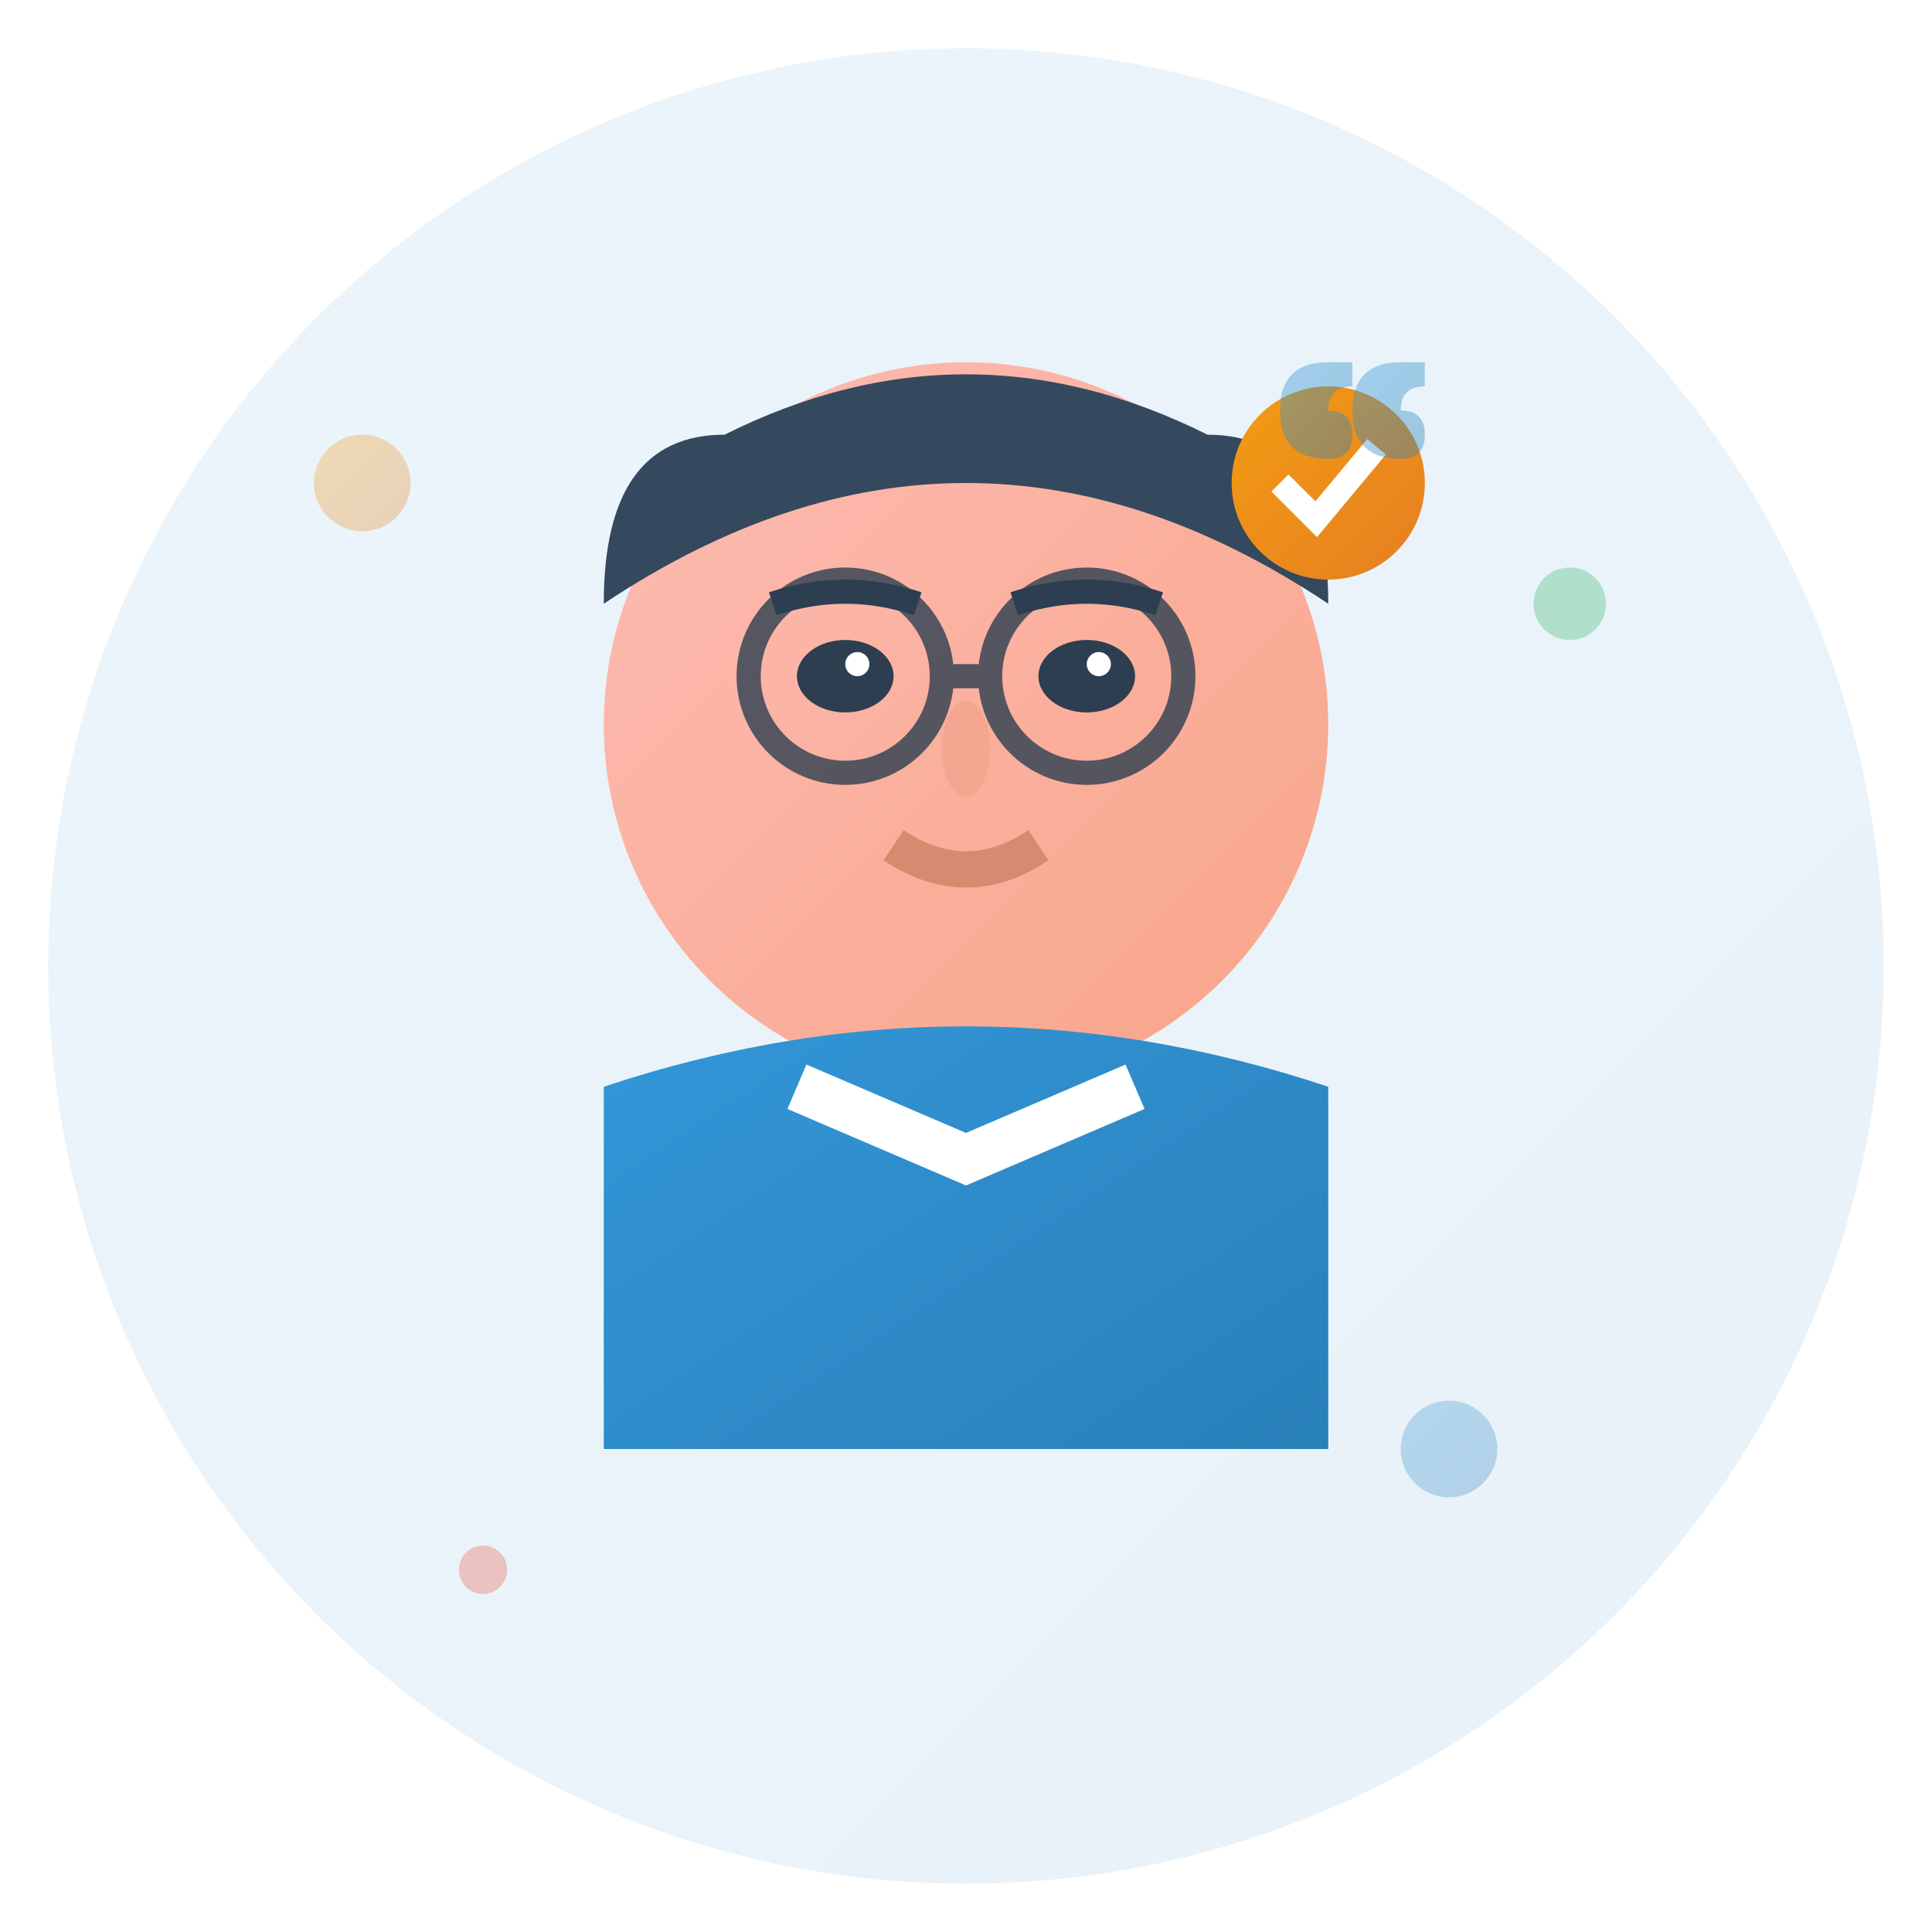
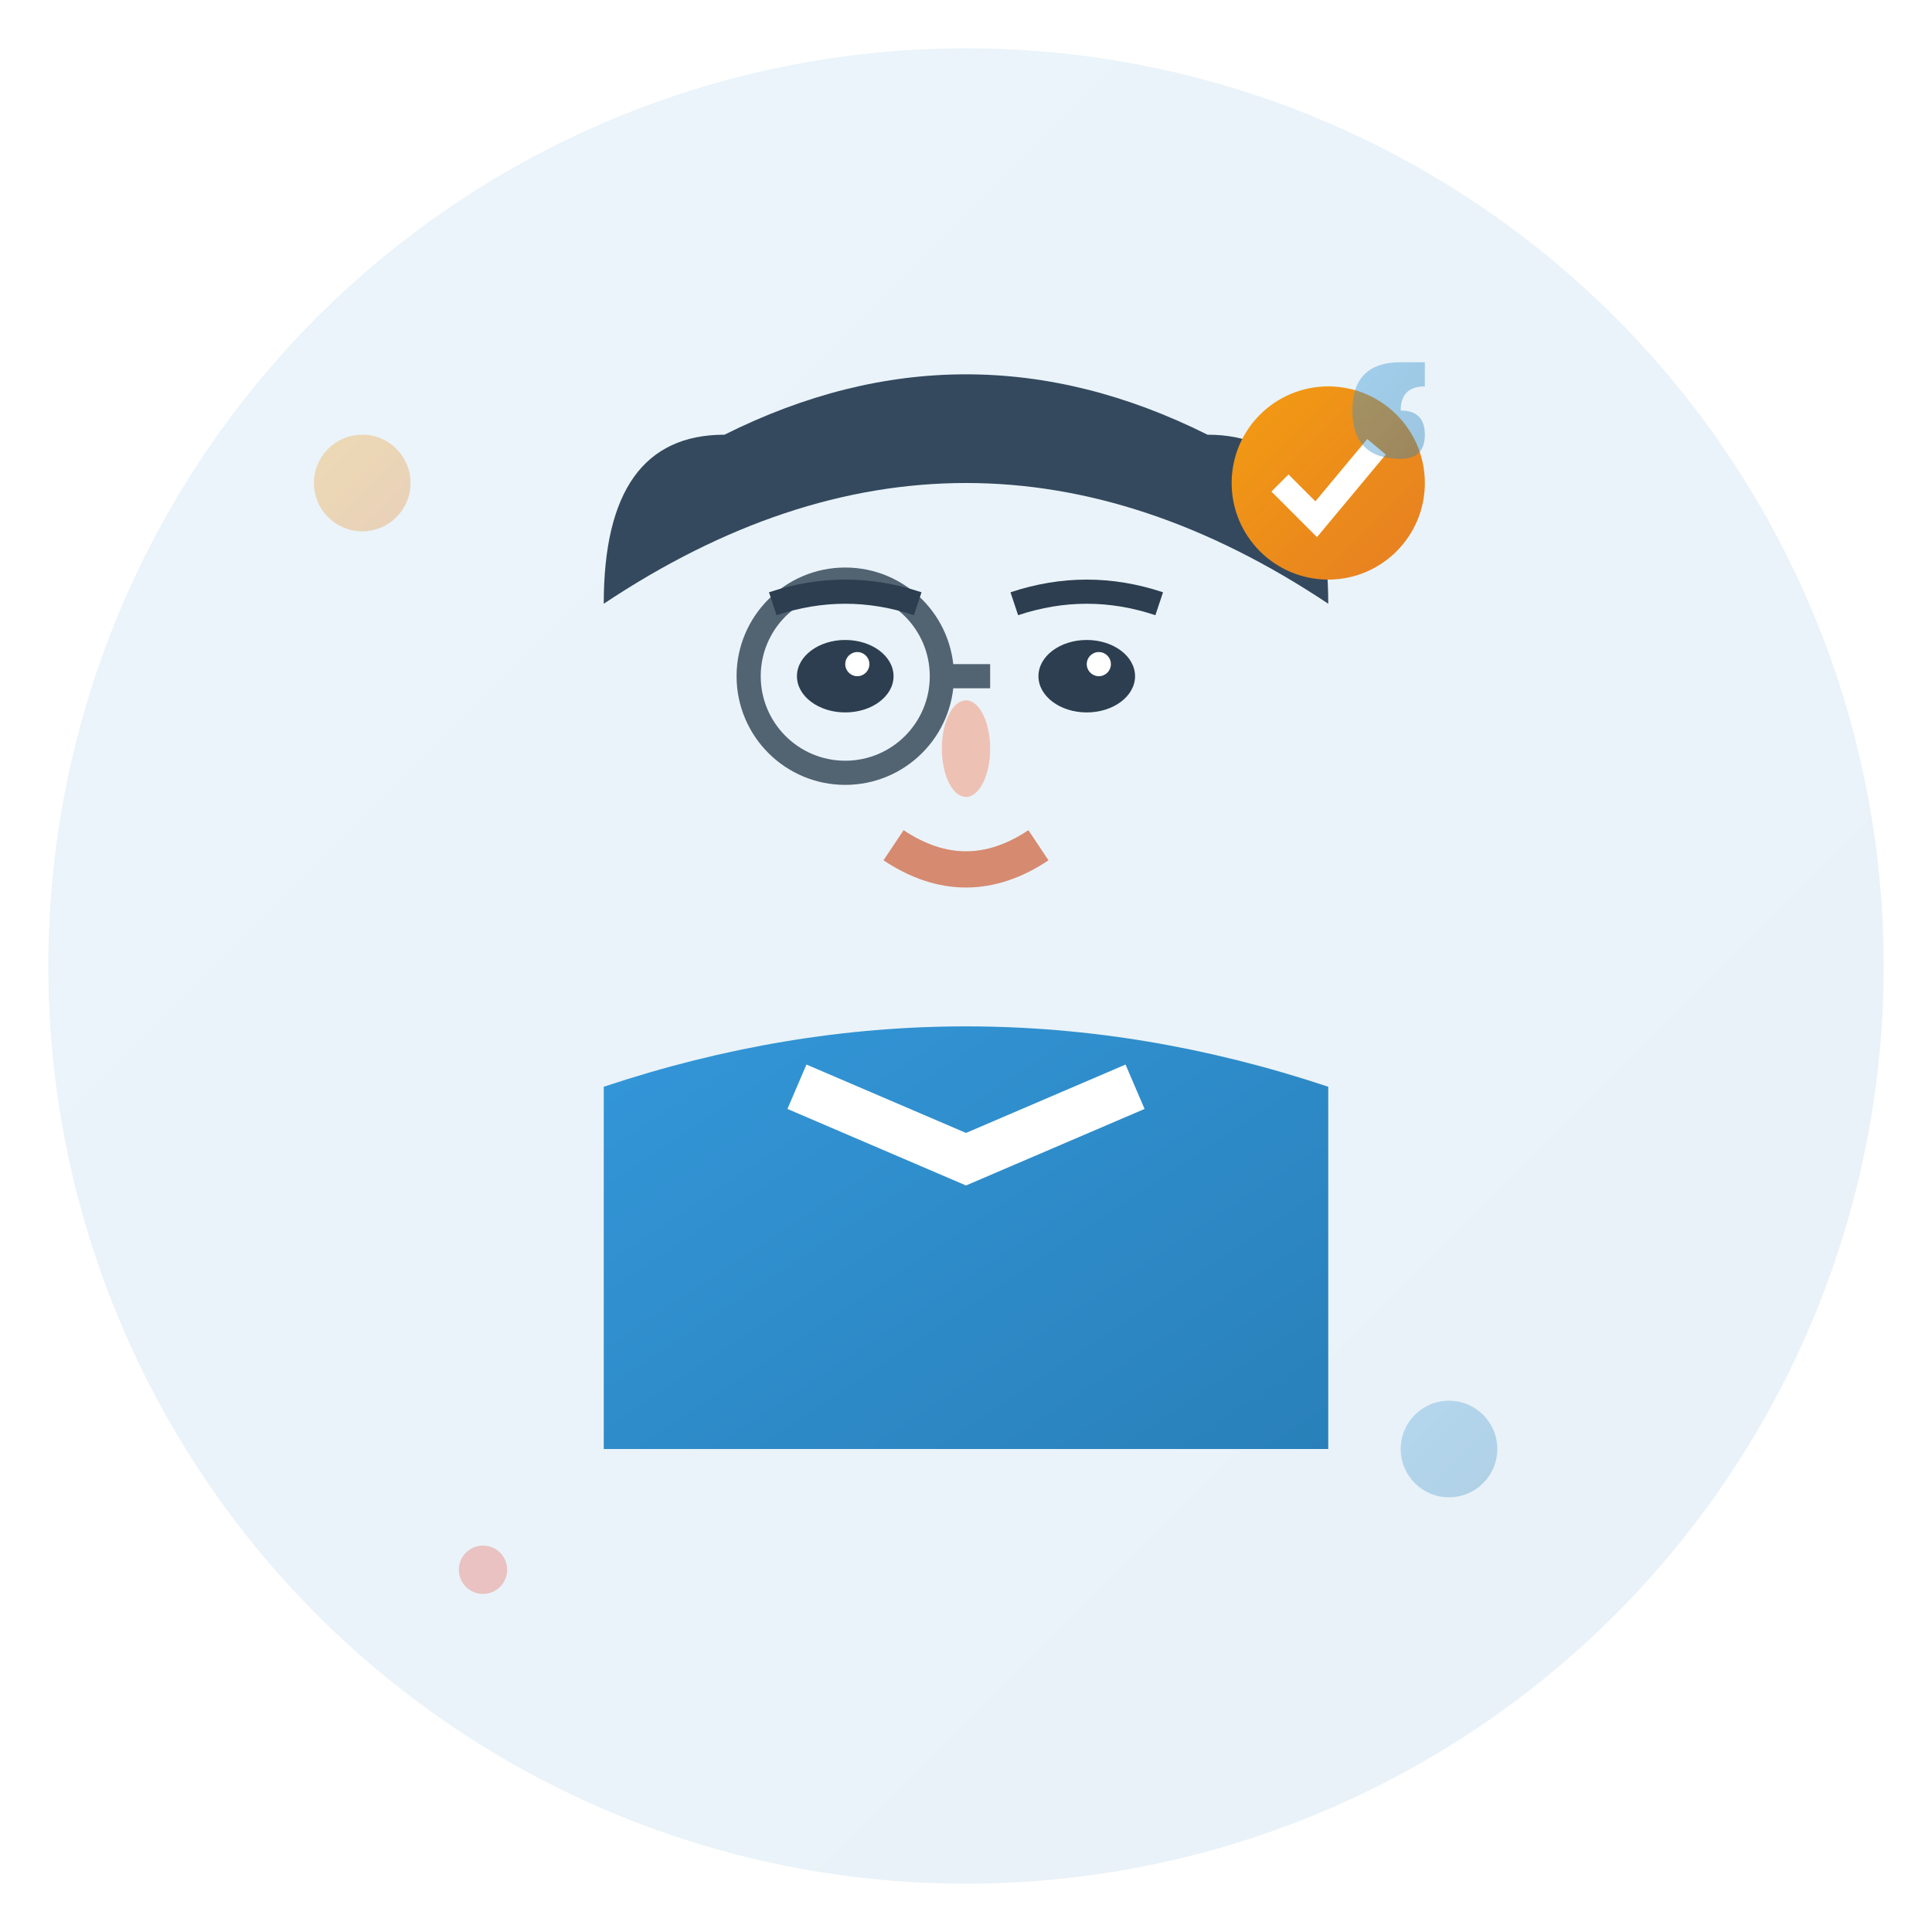
<svg xmlns="http://www.w3.org/2000/svg" width="80" height="80" viewBox="0 0 80 80" fill="none">
  <defs>
    <linearGradient id="avatarGrad1" x1="0%" y1="0%" x2="100%" y2="100%">
      <stop offset="0%" style="stop-color:#3498db;stop-opacity:1" />
      <stop offset="100%" style="stop-color:#2980b9;stop-opacity:1" />
    </linearGradient>
    <linearGradient id="avatarGrad2" x1="0%" y1="0%" x2="100%" y2="100%">
      <stop offset="0%" style="stop-color:#f39c12;stop-opacity:1" />
      <stop offset="100%" style="stop-color:#e67e22;stop-opacity:1" />
    </linearGradient>
    <linearGradient id="skinTone" x1="0%" y1="0%" x2="100%" y2="100%">
      <stop offset="0%" style="stop-color:#fdbcb4;stop-opacity:1" />
      <stop offset="100%" style="stop-color:#f8a488;stop-opacity:1" />
    </linearGradient>
    <filter id="avatarShadow" x="-20%" y="-20%" width="140%" height="140%">
      <feDropShadow dx="0" dy="2" stdDeviation="4" flood-opacity="0.2" />
    </filter>
  </defs>
  <circle cx="40" cy="40" r="38" fill="url(#avatarGrad1)" opacity="0.1" />
  <g transform="translate(15, 10)" filter="url(#avatarShadow)">
-     <circle cx="25" cy="20" r="15" fill="url(#skinTone)" />
    <path d="M10 15 Q25 5 40 15 Q40 8 35 8 Q25 3 15 8 Q10 8 10 15" fill="#34495e" />
    <ellipse cx="20" cy="18" rx="2" ry="1.5" fill="#2c3e50" />
    <ellipse cx="30" cy="18" rx="2" ry="1.5" fill="#2c3e50" />
    <circle cx="20.5" cy="17.5" r="0.5" fill="#ffffff" />
    <circle cx="30.5" cy="17.5" r="0.5" fill="#ffffff" />
    <path d="M17 15 Q20 14 23 15" stroke="#2c3e50" stroke-width="1" fill="none" />
    <path d="M27 15 Q30 14 33 15" stroke="#2c3e50" stroke-width="1" fill="none" />
    <ellipse cx="25" cy="21" rx="1" ry="2" fill="#f0a088" opacity="0.6" />
    <path d="M22 25 Q25 27 28 25" stroke="#d68a70" stroke-width="1.5" fill="none" />
    <path d="M10 35 Q25 30 40 35 L40 50 L10 50 Z" fill="url(#avatarGrad1)" />
    <path d="M18 35 L25 38 L32 35" stroke="#ffffff" stroke-width="2" fill="none" />
    <g opacity="0.8">
      <circle cx="20" cy="18" r="4" stroke="#2c3e50" stroke-width="1" fill="none" />
-       <circle cx="30" cy="18" r="4" stroke="#2c3e50" stroke-width="1" fill="none" />
      <path d="M24 18 L26 18" stroke="#2c3e50" stroke-width="1" />
    </g>
    <g transform="translate(35, 5)">
      <circle cx="5" cy="5" r="4" fill="url(#avatarGrad2)" />
      <path d="M3,5 L4.5,6.5 L7,3.5" stroke="#ffffff" stroke-width="1" fill="none" />
    </g>
  </g>
  <g opacity="0.3">
    <circle cx="15" cy="20" r="2" fill="url(#avatarGrad2)" />
-     <circle cx="65" cy="25" r="1.5" fill="#27ae60" />
    <circle cx="60" cy="60" r="2" fill="url(#avatarGrad1)" />
    <circle cx="20" cy="65" r="1" fill="#e74c3c" />
  </g>
  <g transform="translate(55, 15)" fill="url(#avatarGrad1)" opacity="0.4">
-     <path d="M0,0 Q-2,0 -2,2 Q-2,4 0,4 Q1,4 1,3 Q1,2 0,2 Q0,1 1,1 L1,0 Z" />
    <path d="M3,0 Q1,0 1,2 Q1,4 3,4 Q4,4 4,3 Q4,2 3,2 Q3,1 4,1 L4,0 Z" />
  </g>
</svg>